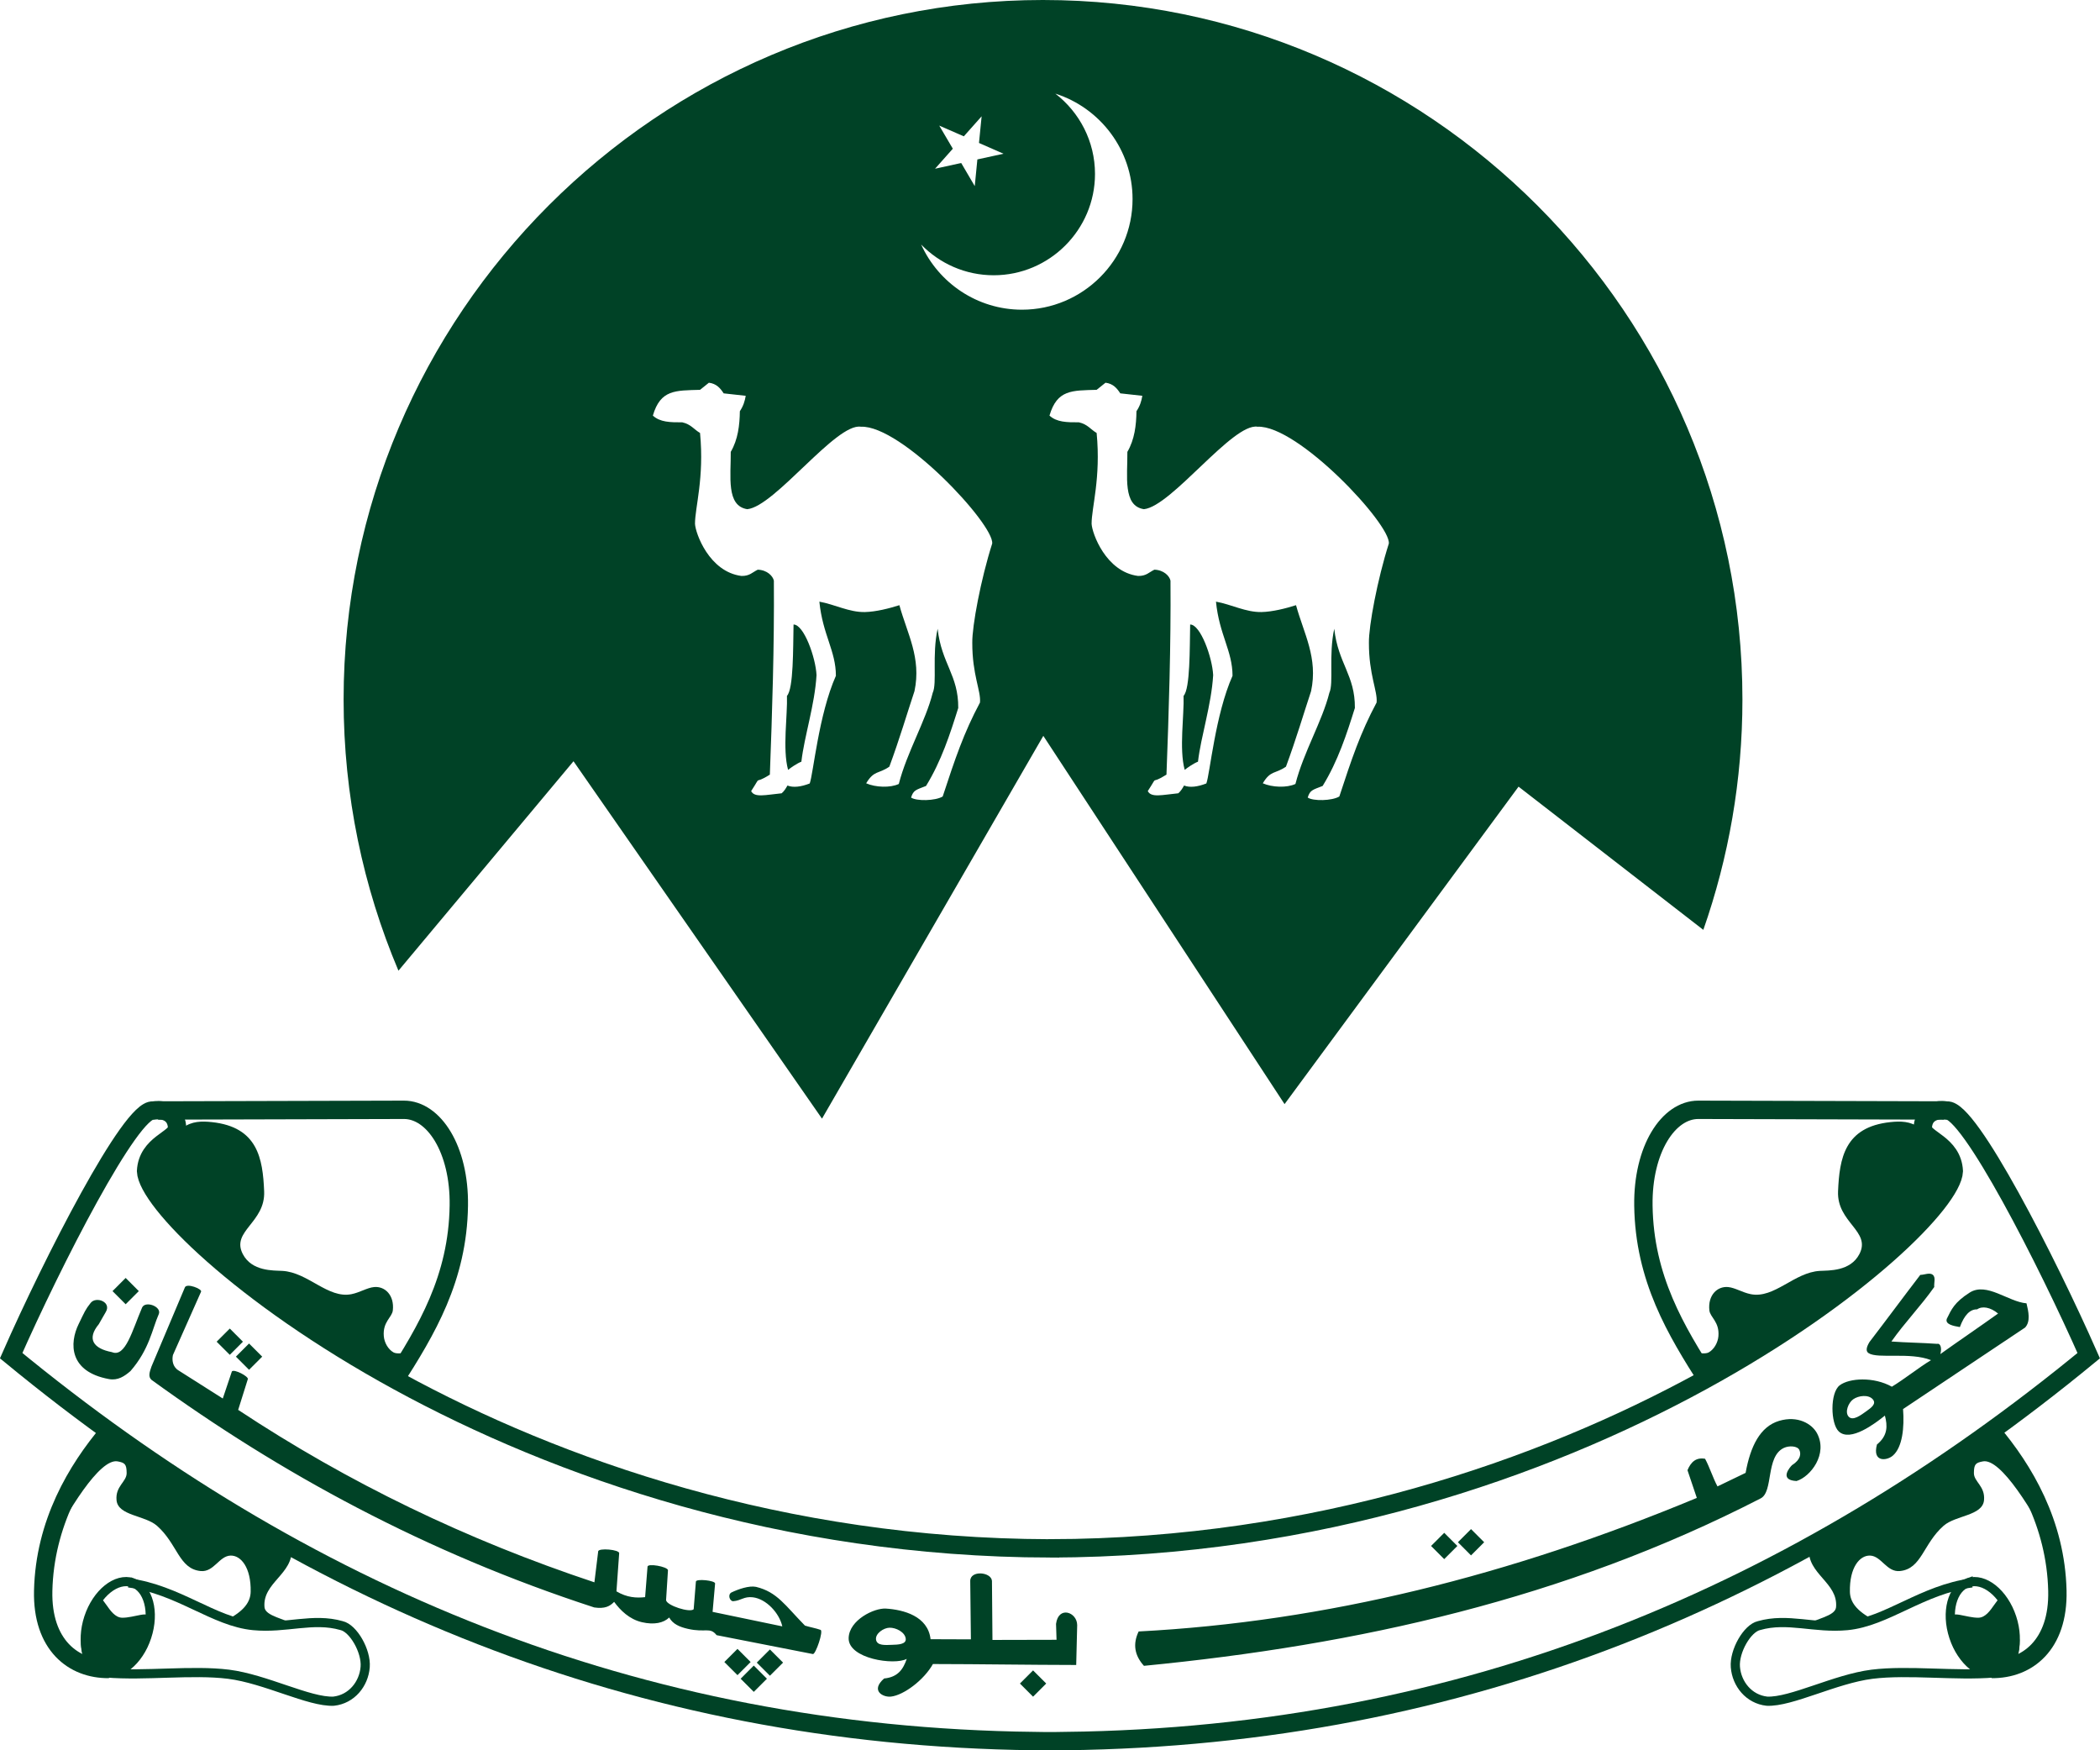
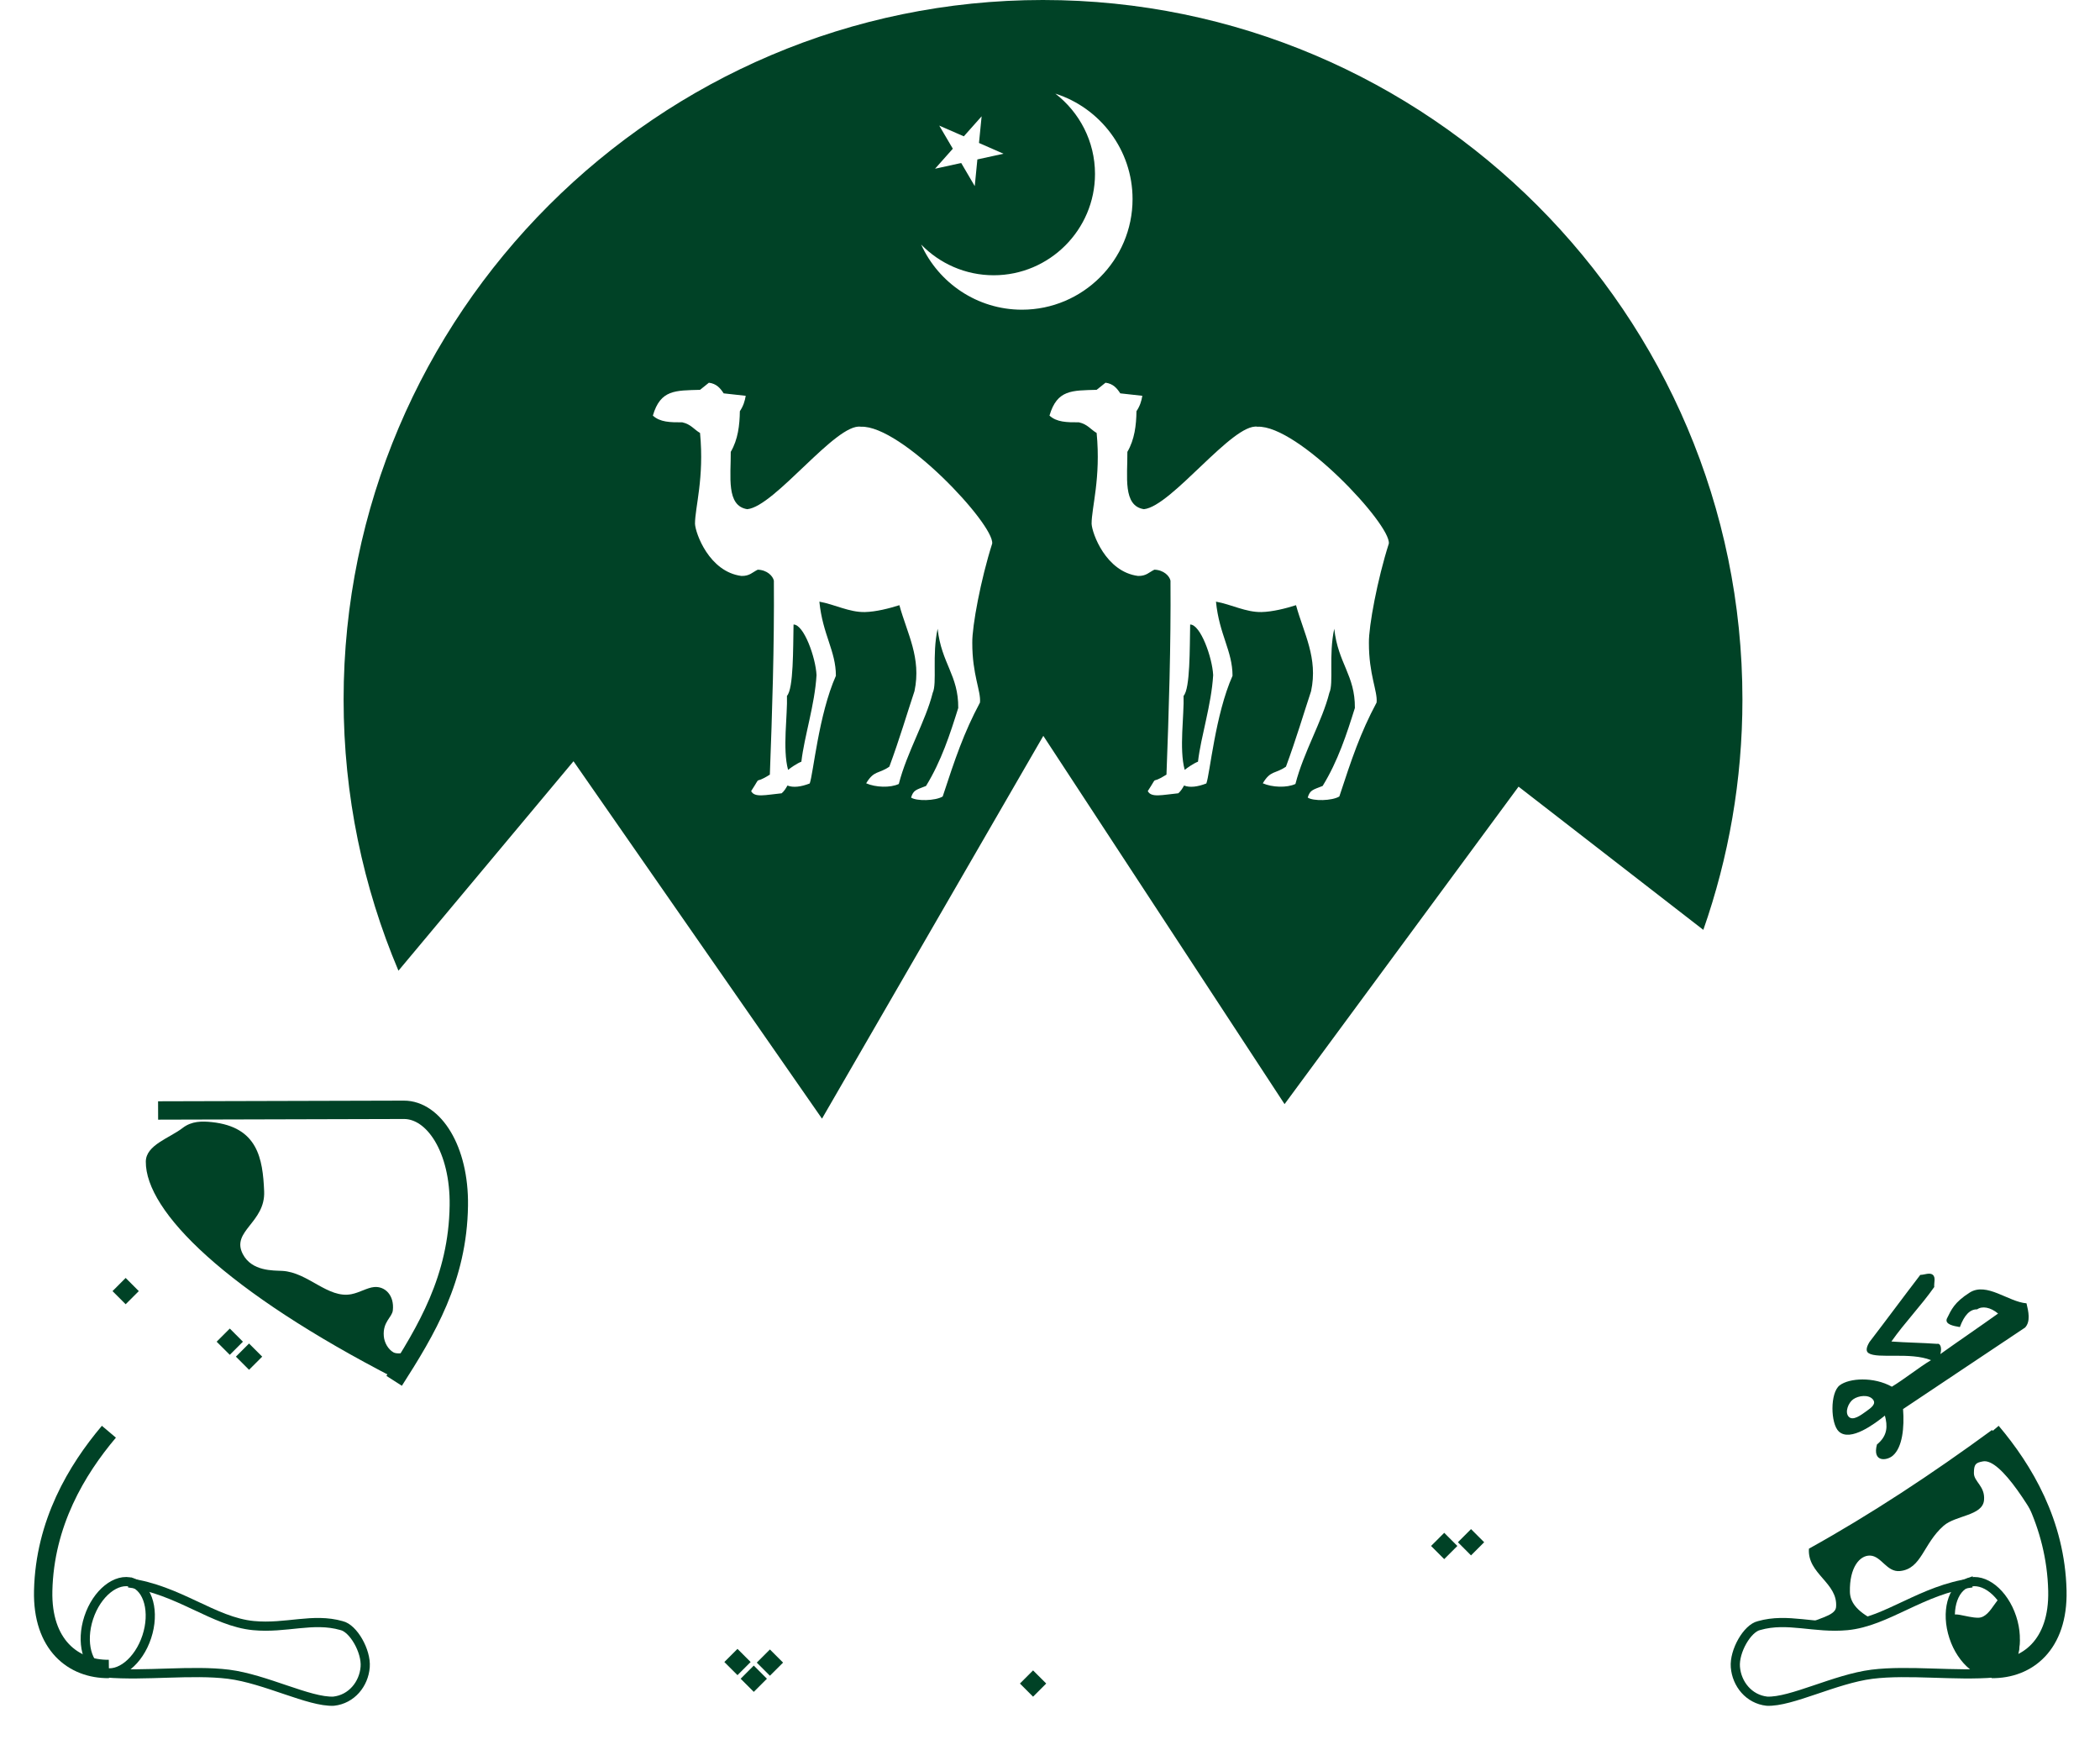
<svg xmlns="http://www.w3.org/2000/svg" width="714.795" height="595.705" viewBox="0 0 571.836 476.564">
  <defs>
    <clipPath id="a">
      <path d="M-11.25 527.5H605V-11.25H-11.25V527.5zm0 0" />
    </clipPath>
  </defs>
  <g clip-rule="evenodd" clip-path="url(#a)" transform="translate(-10.273 -20.664)">
    <path d="M294.29 20.664c104.897 0 190.452 85.55 190.452 190.45 0 21.956-3.762 43.062-10.648 62.714l-50.313-38.992-63.719 86.437-65.69-100.265-60.267 104.219-67.664-97.305-47.671 57.023c-9.61-22.722-14.934-47.675-14.934-73.832 0-104.898 85.555-190.449 190.453-190.449zM272.011 65.04c-2.45.54-4.672 1.023-7.121 1.563l4.84-5.45-3.696-6.293 6.692 2.922 4.847-5.453-.719 7.258 6.68 2.93c-2.37.515-4.746 1.039-7.12 1.554l-.712 7.262-3.691-6.293zm-10.903 22.203c4.735 10.45 15.266 17.738 27.446 17.738 16.586 0 30.117-13.53 30.117-30.113 0-13.426-8.863-24.844-21.031-28.715 6.562 5.055 10.804 12.98 10.804 21.871 0 15.188-12.394 27.582-27.586 27.582-7.73 0-14.73-3.207-19.75-8.363zm-16.414 49.598c11.016-.465 36.325 26.605 35.758 31.812-3.105 9.727-5.488 22.477-5.422 27.008-.023 8.738 2.406 13.16 2.094 16.274-4.453 8.347-6.773 15.312-10.152 25.582-1.996 1.203-7.13 1.304-8.61.289.64-2.032 1.282-2.067 4.075-3.16 4.156-6.77 6.53-14.075 8.769-21.23.074-8.962-4.574-12.087-5.613-21.563-1.57 7.14-.11 14.824-1.336 17.425-1.938 7.762-7.016 16.157-9.238 24.828-2.332 1.098-6.352.938-8.887-.18 2.144-3.597 3.39-2.5 6.312-4.53 2.805-7.594 4.825-14.493 6.844-20.56 1.918-9.046-1.976-15.64-4.11-23.405-2.84.906-6.406 1.8-9.39 1.87-4.246.09-8.219-2.081-12.398-2.831.898 9.027 4.492 13.367 4.5 20.183-4.707 10.582-6.157 26.746-7.13 29.317-2.359.914-4.472 1.195-6.058.562-.43.75-.86 1.504-1.578 2.11-4.398.433-7.379 1.257-8.312-.594 3.203-4.922.203-1.395 5.093-4.484.637-16.875 1.23-35.16 1.094-52.81-.258-1.237-1.812-2.91-4.39-2.987-1.485.714-2.2 1.757-4.458 1.703-8.757-1.137-12.5-11.594-12.629-14.188-.011-4.469 2.555-12.457 1.372-24.742-1.614-.918-2.45-2.363-4.832-2.894-3.31.019-6.063-.036-8.012-1.833 2.066-7.109 6.152-6.816 12.844-7.015.8-.645 1.605-1.29 2.41-1.934 2.066.246 3.117 1.5 4.023 2.895 2.629.27 3.379.398 6.008.664-.246 1.445-.637 2.75-1.598 4.2-.058 3.76-.496 7.687-2.48 11.065.062 6.633-1.305 14.711 4.5 15.606 7.531-.742 24.18-23.535 30.937-22.453zm-18.336 53.855c2.805-.039 6.032 8.992 6.258 13.774-.484 8.168-3.34 16.687-4.125 23.57-1.156.438-2.832 1.586-3.617 2.234-1.57-5.699-.117-14.93-.309-20.156 1.805-1.914 1.66-12.969 1.793-19.422zM352.7 136.84c11.016-.465 36.324 26.605 35.758 31.812-3.105 9.727-5.492 22.477-5.426 27.008-.023 8.738 2.403 13.16 2.094 16.274-4.457 8.347-6.773 15.312-10.148 25.582-2.004 1.203-7.133 1.304-8.61.289.633-2.032 1.281-2.067 4.067-3.16 4.16-6.77 6.535-14.075 8.777-21.23.07-8.962-4.582-12.087-5.617-21.563-1.57 7.14-.11 14.824-1.332 17.425-1.942 7.762-7.02 16.157-9.239 24.828-2.335 1.098-6.359.938-8.886-.18 2.136-3.597 3.383-2.5 6.308-4.53 2.805-7.594 4.828-14.493 6.84-20.56 1.926-9.046-1.969-15.64-4.101-23.405-2.84.906-6.41 1.8-9.395 1.87-4.25.09-8.219-2.081-12.402-2.831.898 9.027 4.492 13.367 4.508 20.183-4.715 10.582-6.16 26.746-7.13 29.317-2.359.914-4.476 1.195-6.066.562-.43.75-.86 1.504-1.574 2.11-4.398.433-7.379 1.257-8.309-.594 3.204-4.922.2-1.395 5.09-4.484.64-16.875 1.23-35.16 1.094-52.81-.254-1.237-1.812-2.91-4.387-2.987-1.488.714-2.207 1.757-4.46 1.703-8.755-1.137-12.5-11.594-12.633-14.188-.012-4.469 2.558-12.457 1.37-24.742-1.605-.918-2.445-2.363-4.824-2.894-3.316.019-6.062-.036-8.015-1.833 2.07-7.109 6.156-6.816 12.84-7.015.804-.645 1.613-1.29 2.414-1.934 2.062.246 3.113 1.5 4.023 2.895 2.625.27 3.379.398 6.004.664-.242 1.445-.629 2.75-1.598 4.2-.05 3.76-.496 7.687-2.476 11.065.066 6.633-1.305 14.711 4.504 15.606 7.527-.742 24.18-23.535 30.937-22.453zm-18.344 53.855c2.81-.039 6.036 8.992 6.266 13.774-.488 8.168-3.34 16.687-4.133 23.57-1.152.438-2.824 1.586-3.617 2.234-1.562-5.699-.117-14.93-.308-20.156 1.808-1.914 1.66-12.969 1.792-19.422" style="fill:#004226;fill-opacity:1;fill-rule:evenodd;stroke:none" />
-     <path transform="matrix(1.25 0 0 -1.25 0 516.25)" d="M236.938 59.219c116.534.275 196.368 69.344 196.903 82.162-.307 5.981-6.638 6.903-6.754 9.34.02 2.841 2.138 4.316 5.254 3.857 4.787.534 21.928-33.05 30.89-53.384-62.962-51.79-135.769-82.878-222.86-83.944l.004-.028c-.878-.003-1.753 0-2.628 0h-1.619c-.875 0-1.747-.003-2.625 0v.028C146.419 18.316 73.606 49.403 10.65 101.194c8.96 20.334 26.1 53.918 30.888 53.384 3.115.46 5.237-1.016 5.256-3.856-.119-2.438-6.45-3.36-6.756-9.34.537-12.82 80.365-81.888 196.9-82.163zm0 0" style="fill:none;stroke:#004226;stroke-width:4;stroke-linecap:butt;stroke-linejoin:miter;stroke-miterlimit:10;stroke-opacity:1" />
    <path transform="matrix(1.25 0 0 -1.25 0 516.25)" d="m42.66 154.6 53.534.144c6.543.012 12.147-8.606 11.975-20.853-.219-15.885-7.082-27.22-14.088-38.178" style="fill:none;stroke:#004226;stroke-width:4;stroke-linecap:butt;stroke-linejoin:miter;stroke-miterlimit:10;stroke-opacity:1" />
    <path d="M60.016 327.754c2.437-1.887 5.28-1.863 7.922-1.586 12.53 1.316 13.89 9.934 14.265 18.84.367 8.543-9.07 10.812-5.812 17.086 2.468 4.746 8.34 4.449 10.742 4.578 7.039.383 12.414 7.617 18.844 6.34 2.28-.453 4.28-1.762 6.168-1.938 2.972-.277 5.546 2.246 5.101 6.34-.207 1.922-2.793 3.11-2.46 7.043.14 1.707 1.148 3.566 2.64 4.406 1.691.95 7.207-.996 5.812.352-1.574 1.52-4.011 7.144-5.11 6.863C71.82 372.29 49.86 350.492 49.978 336.91c.043-4.527 6.46-6.383 10.039-9.156" style="fill:#004226;fill-opacity:1;fill-rule:evenodd;stroke:none" />
-     <path transform="matrix(1.25 0 0 -1.25 0 516.25)" d="m431.731 154.6-53.537.144c-6.54.012-12.144-8.606-11.975-20.853.222-15.885 7.087-27.22 14.09-38.178" style="fill:none;stroke:#004226;stroke-width:4;stroke-linecap:butt;stroke-linejoin:miter;stroke-miterlimit:10;stroke-opacity:1" />
-     <path d="M532.973 327.754c-2.434-1.887-5.282-1.863-7.926-1.586-12.531 1.316-13.883 9.934-14.266 18.84-.36 8.543 9.07 10.812 5.813 17.086-2.461 4.746-8.336 4.449-10.742 4.578-7.04.383-12.41 7.617-18.844 6.34-2.281-.453-4.278-1.762-6.164-1.938-2.973-.277-5.547 2.246-5.106 6.34.207 1.922 2.793 3.11 2.465 7.043-.14 1.707-1.152 3.566-2.64 4.406-1.692.95-7.208-.996-5.813.352 1.574 1.52 4.008 7.144 5.11 6.863 46.308-23.789 68.269-45.586 68.148-59.168-.04-4.527-6.453-6.383-10.035-9.156" style="fill:#004226;fill-opacity:1;fill-rule:evenodd;stroke:none" />
    <path transform="matrix(1.25 0 0 -1.25 0 516.25)" d="M36.237 51.706c10.894-1.444 18.529-8.484 27.197-9.303 7.11-.678 12.957 1.784 19.185 0 2.575-.575 5.425-5.572 5.15-9.022-.294-3.71-2.957-7.012-6.869-7.444-5.3-.237-14.85 4.86-22.903 5.872-7.919.991-18.181-.43-26.625.285" style="fill:none;stroke:#004226;stroke-width:2;stroke-linecap:butt;stroke-linejoin:miter;stroke-miterlimit:10;stroke-opacity:1" />
    <path transform="matrix(1.25 0 0 -1.25 0 516.25)" d="M37.075 51.766c3.481-1.144 4.888-6.45 3.119-11.803-1.76-5.357-6.035-8.788-9.519-7.644-3.484 1.147-4.888 6.45-3.125 11.806 1.762 5.35 6.04 8.784 9.525 7.64zm0 0" style="fill:none;stroke:#004226;stroke-width:2;stroke-linecap:butt;stroke-linejoin:miter;stroke-miterlimit:10;stroke-opacity:1" />
    <path transform="matrix(1.25 0 0 -1.25 0 516.25)" d="M31.94 84.628c-7.03-8.322-13.974-19.934-14.312-34.64-.272-11.788 6.556-17.12 14.313-17.035" style="fill:none;stroke:#004226;stroke-width:4;stroke-linecap:butt;stroke-linejoin:miter;stroke-miterlimit:10;stroke-opacity:1" />
-     <path d="M36.348 456.27c1.879-2.817 3.41 4.742 7.16 4.832 3.226.078 7.515-2.172 7.875.18 1.172 7.835-4.043 14.648-12.168 15.206-6.8.473-9.973-9.558-2.867-20.218m53.34-13.965c.492 6.918-7.989 9.254-7.391 15.941.223 2.48 5.75 3.14 7.973 4.781-5.97.653-12.973.121-18.551-1.156 5.176-2.61 6.754-5.168 6.812-7.828.133-6.625-2.676-9.965-5.508-9.856-3.085.125-4.511 4.567-8.117 4.208-5.941-.598-6.273-7.375-11.883-12.32-3.265-2.876-10.617-2.7-11.015-6.958-.36-3.836 2.762-5.015 2.754-7.39-.012-2.438-.496-2.825-2.461-3.188-4.88-.89-13.594 13.41-19.567 25.07 3.754-10.984 9.446-25.78 17.102-33.617 16.434 12.04 33.031 22.977 49.852 32.313" style="fill:#004226;fill-opacity:1;fill-rule:evenodd;stroke:none" />
    <path transform="matrix(1.25 0 0 -1.25 0 516.25)" d="M437.794 51.706c-10.894-1.444-18.531-8.484-27.2-9.303-7.11-.678-12.956 1.784-19.185 0-2.571-.575-5.425-5.572-5.153-9.022.294-3.71 2.96-7.012 6.872-7.444 5.297-.237 14.847 4.86 22.906 5.872 7.92.991 18.182-.43 26.625.285" style="fill:none;stroke:#004226;stroke-width:2;stroke-linecap:butt;stroke-linejoin:miter;stroke-miterlimit:10;stroke-opacity:1" />
    <path transform="matrix(1.25 0 0 -1.25 0 516.25)" d="M436.953 51.766c-3.481-1.144-4.884-6.45-3.122-11.803 1.763-5.357 6.04-8.788 9.519-7.644 3.487 1.147 4.888 6.45 3.125 11.806-1.76 5.35-6.037 8.784-9.522 7.64zm0 0" style="fill:none;stroke:#004226;stroke-width:2;stroke-linecap:butt;stroke-linejoin:miter;stroke-miterlimit:10;stroke-opacity:1" />
    <path transform="matrix(1.25 0 0 -1.25 0 516.25)" d="M442.087 84.628c7.035-8.322 13.975-19.934 14.316-34.64.269-11.788-6.556-17.12-14.316-17.035" style="fill:none;stroke:#004226;stroke-width:4;stroke-linecap:butt;stroke-linejoin:miter;stroke-miterlimit:10;stroke-opacity:1" />
    <path d="M556.188 456.27c-1.883-2.817-3.41 4.742-7.16 4.832-3.227.078-7.52-2.172-7.872.18-1.176 7.835 4.043 14.648 12.168 15.206 6.797.473 9.973-9.558 2.864-20.218m-53.336-13.965c-.493 6.918 7.984 9.254 7.386 15.941-.218 2.48-5.746 3.14-7.968 4.781 5.968.653 12.968.121 18.55-1.156-5.18-2.61-6.757-5.168-6.812-7.828-.137-6.625 2.672-9.965 5.508-9.856 3.082.125 4.511 4.567 8.117 4.208 5.937-.598 6.27-7.375 11.883-12.32 3.261-2.876 10.609-2.7 11.011-6.958.364-3.836-2.761-5.015-2.754-7.39.008-2.438.5-2.825 2.465-3.188 4.875-.89 13.594 13.41 19.567 25.07-3.758-10.984-9.446-25.78-17.106-33.617-16.433 12.04-33.027 22.977-49.847 32.313m-95.586-1.75 3.574-3.578 3.578 3.578-3.578 3.582m-10.88-2.57 3.58-3.579 3.577 3.578-3.578 3.582m-115.535 33.875 3.578-3.578 3.578 3.578-3.578 3.579m-75.234-9.278 3.578-3.578 3.582 3.578-3.582 3.574m-12.41-3.734 3.578-3.578 3.578 3.578-3.578 3.574m.86.973 3.577-3.578 3.578 3.578-3.578 3.578m-141.02-91.266 3.579-3.578 3.582 3.578-3.582 3.579m-8.824-7.649 3.582-3.578 3.574 3.578-3.574 3.574M40.914 372.18l3.578-3.582 3.578 3.582-3.578 3.578m495.914 3.93c1.219-2.454 2.016-4.434 6.215-7.106 4.629-2.941 10.512 2.531 15.473 2.922.554 2.277 1.144 4.945-.38 6.598-11.12 7.394-22.112 14.793-33.234 22.195.387 4.992-.16 10.445-2.793 12.687-1.625 1.407-5.64 1.875-4.312-3.047 2.984-2.433 2.898-5.093 2.16-7.863-2.601 2.09-9.398 7.29-12.558 4.313-2.243-2.11-2.426-10.524.253-12.559 2.602-1.984 9.258-2.39 14.204.379 3.3-1.988 7.359-5.242 10.66-7.23-5.668-2.266-14.512-.29-17-1.907-.77-.496-.676-1.515.25-3.039 4.867-6.344 8.968-11.926 13.828-18.265 1.144 0 2.566-.75 3.43 0 .836.718.25 2.195.375 3.293-3.594 5.117-8.075 9.726-11.668 14.843 4.062.301 8.37.34 12.43.637.85-.254 1.398 1.016.89 2.79 4.906-3.509 10.824-7.528 15.73-11.04-2.074-1.73-4.316-2.113-5.71-1.14-1.899-.047-3.47 1.492-4.696 4.824-1.797-.301-4.125-.754-3.547-2.285zm-25.5 21.945c1.446-1.028 4.164-1.344 5.328 0 1.059 1.222-.382 2.277-1.699 3.215-1.45 1.03-3.734 2.824-4.898 1.48-1.059-1.226-.047-3.754 1.27-4.695" style="fill:#004226;fill-opacity:1;fill-rule:evenodd;stroke:none" />
-     <path d="m303.594 463.11-.266 10.859c-13.351-.02-25.656-.239-39.015-.258-2.446 4.367-7.961 8.469-11.391 8.863-2.137.27-5.738-1.566-1.902-4.926 3.832-.367 5.238-2.628 6.164-5.343-3.325 1.832-15.993-.02-15.82-5.684.152-4.894 6.952-8.215 10.16-8.004 4.761.309 11.425 2.024 12.148 8.336l10.98.04-.18-15.868c-.035-3.02 5.731-2.516 5.915-.04l.136 16.067 17.45-.039-.137-4.332c.656-5.004 5.738-3.219 5.758.328zm-51.125.714c1.781-.054 4.215 1.196 4.437 2.957.2 1.61-2.144 1.656-3.761 1.703-1.778.055-4.114.301-4.333-1.46-.199-1.61 2.043-3.153 3.657-3.2m67.863 1.02c50.871-2.656 101.11-15.219 151.992-36.36-.879-2.632-1.664-4.898-2.543-7.539.903-2.195 2.305-3.562 4.793-3.117 1.281 2.399 2.098 5.125 3.375 7.524 2.399-1.118 5.262-2.57 7.66-3.688 1.297-7.195 3.938-12.605 9.118-14.156 5.113-1.524 8.949.832 10.316 3.36 3.047 5.663-1.758 11.859-5.57 13.019-5-.258-1.63-3.946-1.235-4.313 2.45-1.566 2.465-3.148 2.004-4.144-.5-1.098-2.773-1.246-4.222-.555-5.02 2.371-2.77 11.953-6.333 13.75-53.355 27.426-109.773 39.914-167.914 45.574-2.59-2.855-3.07-5.972-1.441-9.355m-104.176-12.14c5.754 1.398 7.89 5.023 13.305 10.542 1.203.39 3.031.719 4.226 1.152.922.204-1.304 6.692-2.05 6.598l-26.23-5.144c-1.833-2.301-2.91-.61-7.821-1.72-2.266-.515-4.086-1.304-5.094-3.085-1.496 1.453-4.047 2.055-7.43 1.273-3.406-.789-5.882-3.242-7.558-5.539-1.133 1.188-2.496 1.95-5.418 1.524-46.05-14.992-85.492-36.532-120.566-61.97-.977-.882-.489-2.179 0-3.616l9.101-21.555c.48-1.242 4.774.43 4.402 1.18L57.36 389.59c-.297 1.34-.086 3.183 1.473 4.152 3.594 2.235 8.508 5.442 12.102 7.68l2.48-7.375c.613-.734 4.559 1.367 4.344 2.086l-2.633 8.383c30.09 19.894 62.227 35.398 97.004 46.949l1.027-8.395c-.035-1.035 5.953-.527 5.715.516l-.738 10.34c2.898 1.715 5.453 1.836 7.805 1.574l.656-8.27c-.04-1.027 5.406-.05 5.57.918l-.52 8.184c.196 1.45 6.5 3.473 7.516 2.465l.606-7.516c.004-.867 5.273-.32 5.23.5l-.683 7.727 18.984 3.949c-.8-3.605-4.367-7.5-8.055-7.918-2.422-.273-3.14.902-5.3 1.063-.926.062-1.614-1.75-.504-2.375 1.914-.91 4.804-1.922 6.718-1.524M48.97 376.648c.894-1.921 5.36-.261 4.55 1.77-1.808 4.078-2.535 9.57-7.718 15.531-1.617 1.403-3.426 2.63-5.848 2.184-10.848-1.992-10.851-9.703-8.254-15.008 1.645-3.36 1.77-3.852 3.266-5.742 1.476-1.86 5.785-.242 4.09 2.523-.961 1.75-.922 1.524-1.875 3.274-3.297 3.972-1.575 6.636 3.582 7.617 3.66 1.508 5.488-5.79 8.207-12.149" style="fill:#004226;fill-opacity:1;fill-rule:evenodd;stroke:none" />
  </g>
</svg>